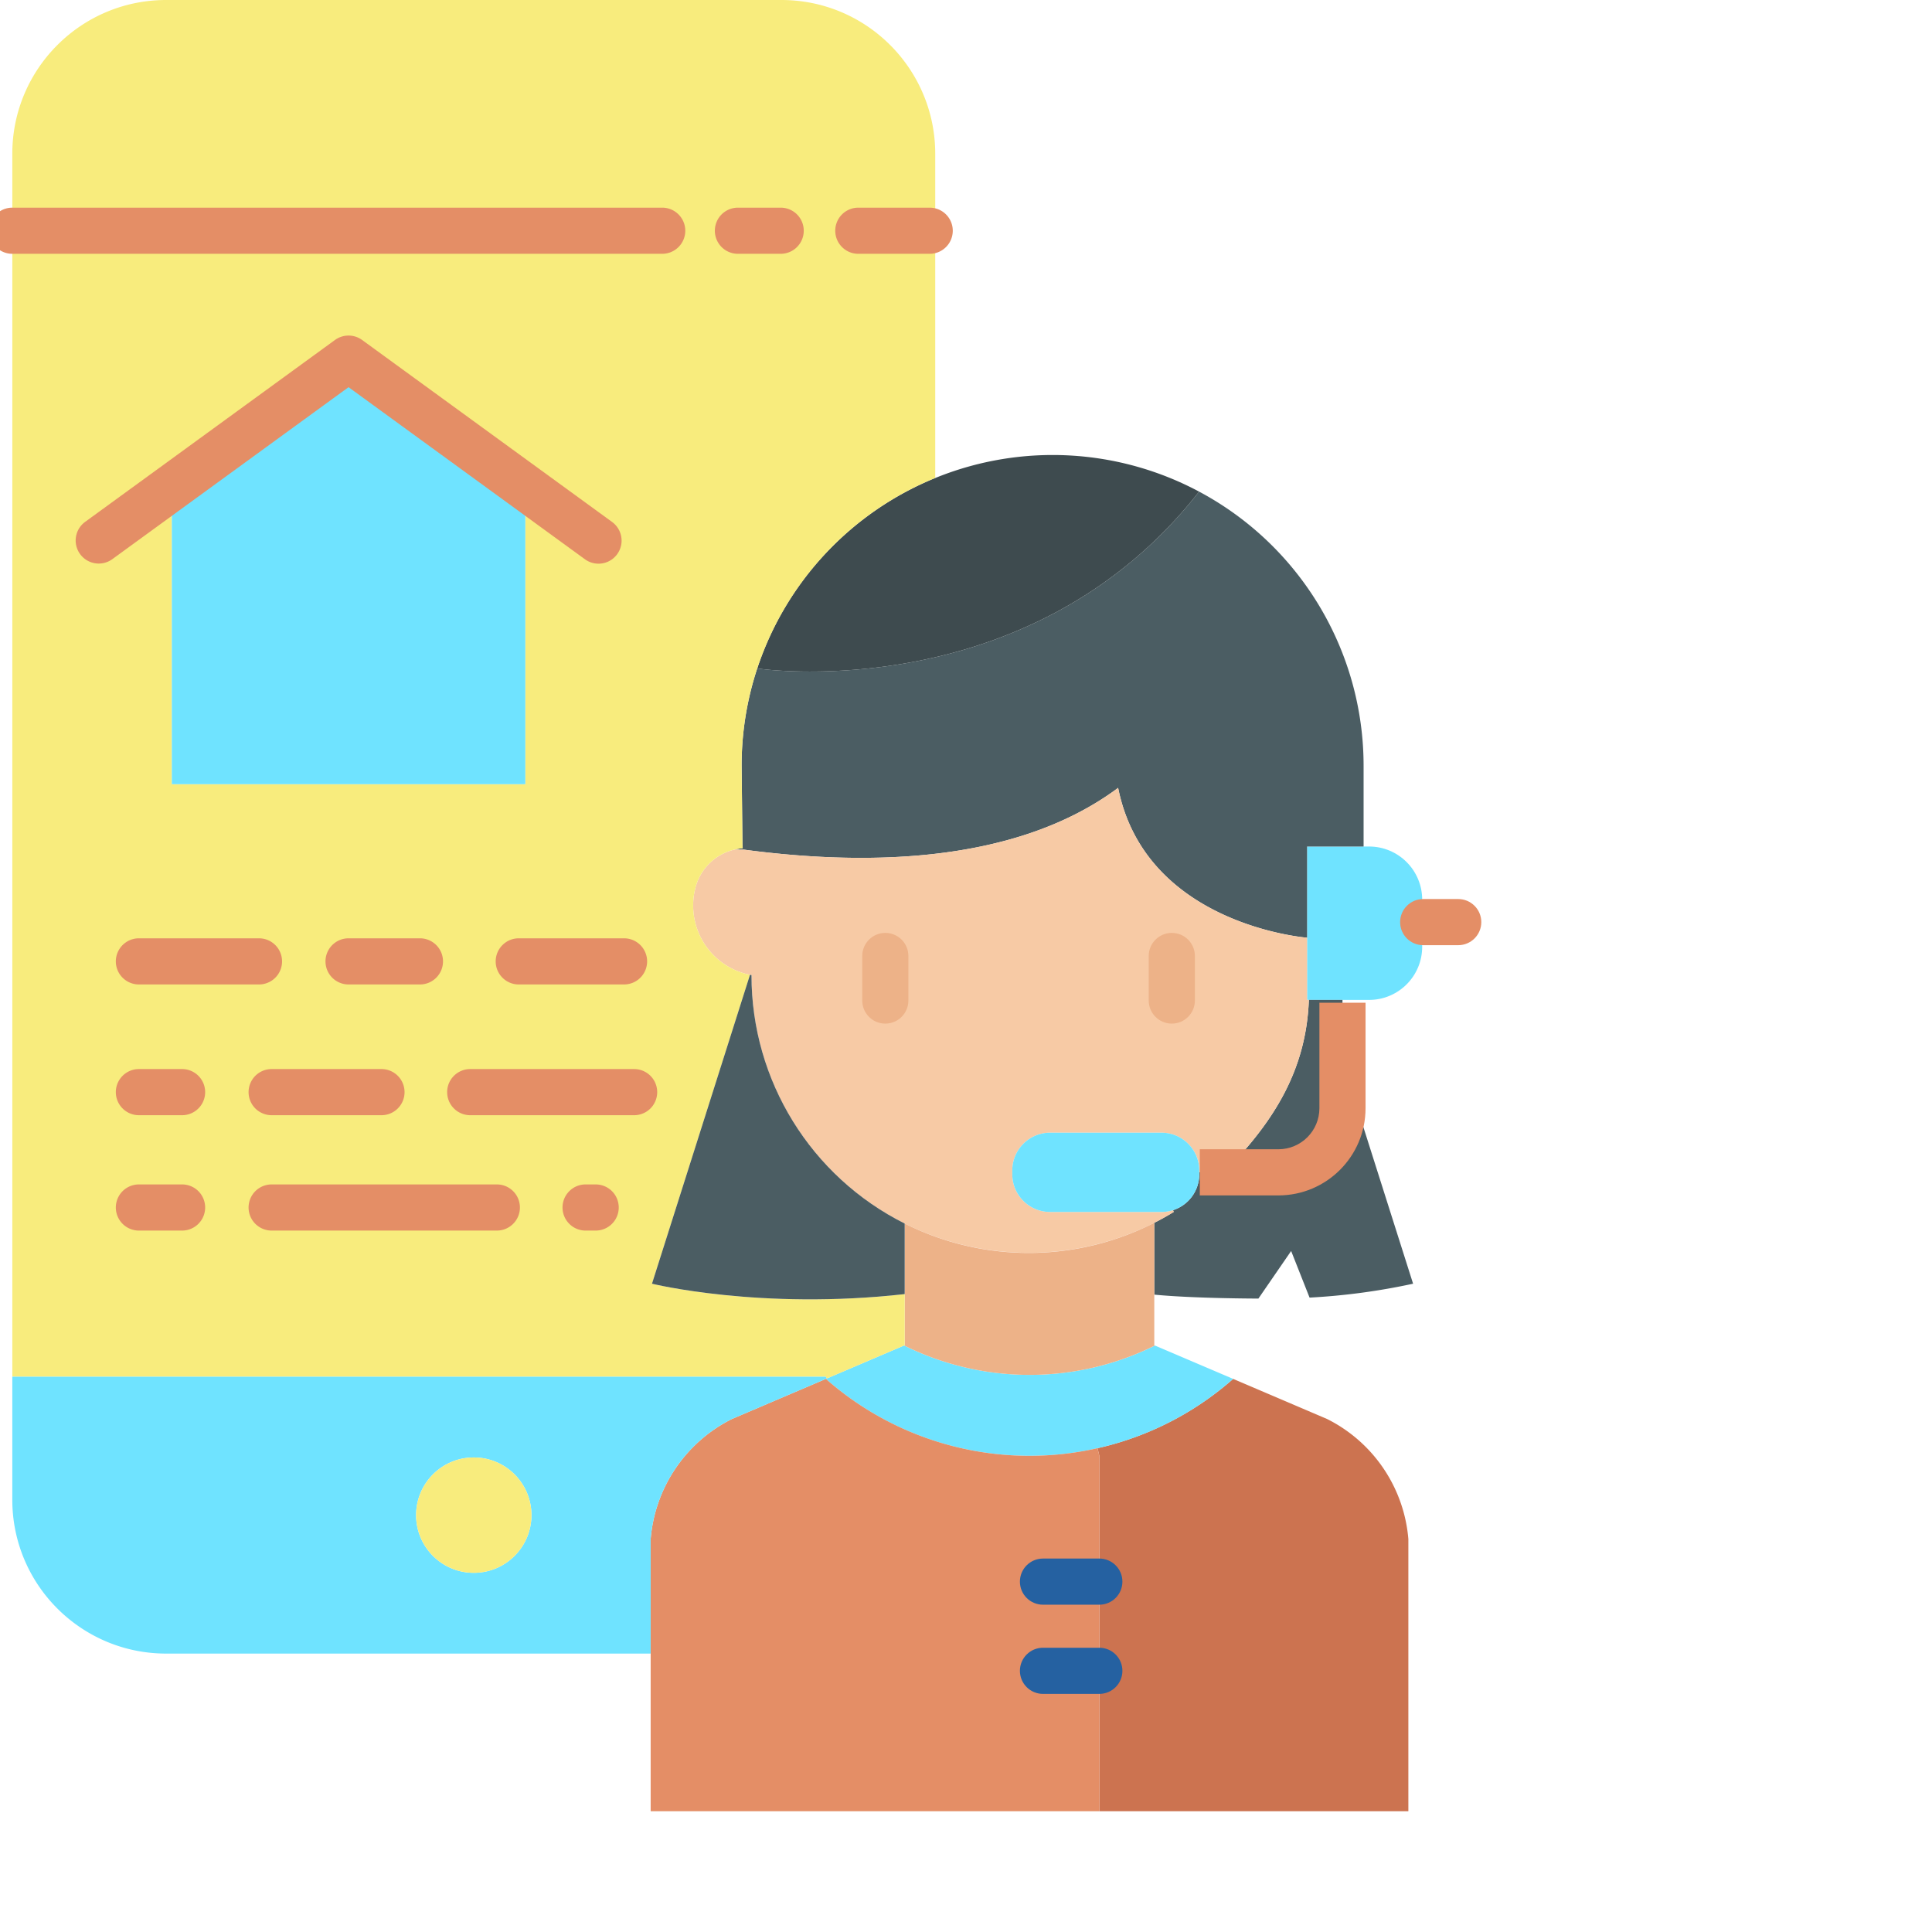
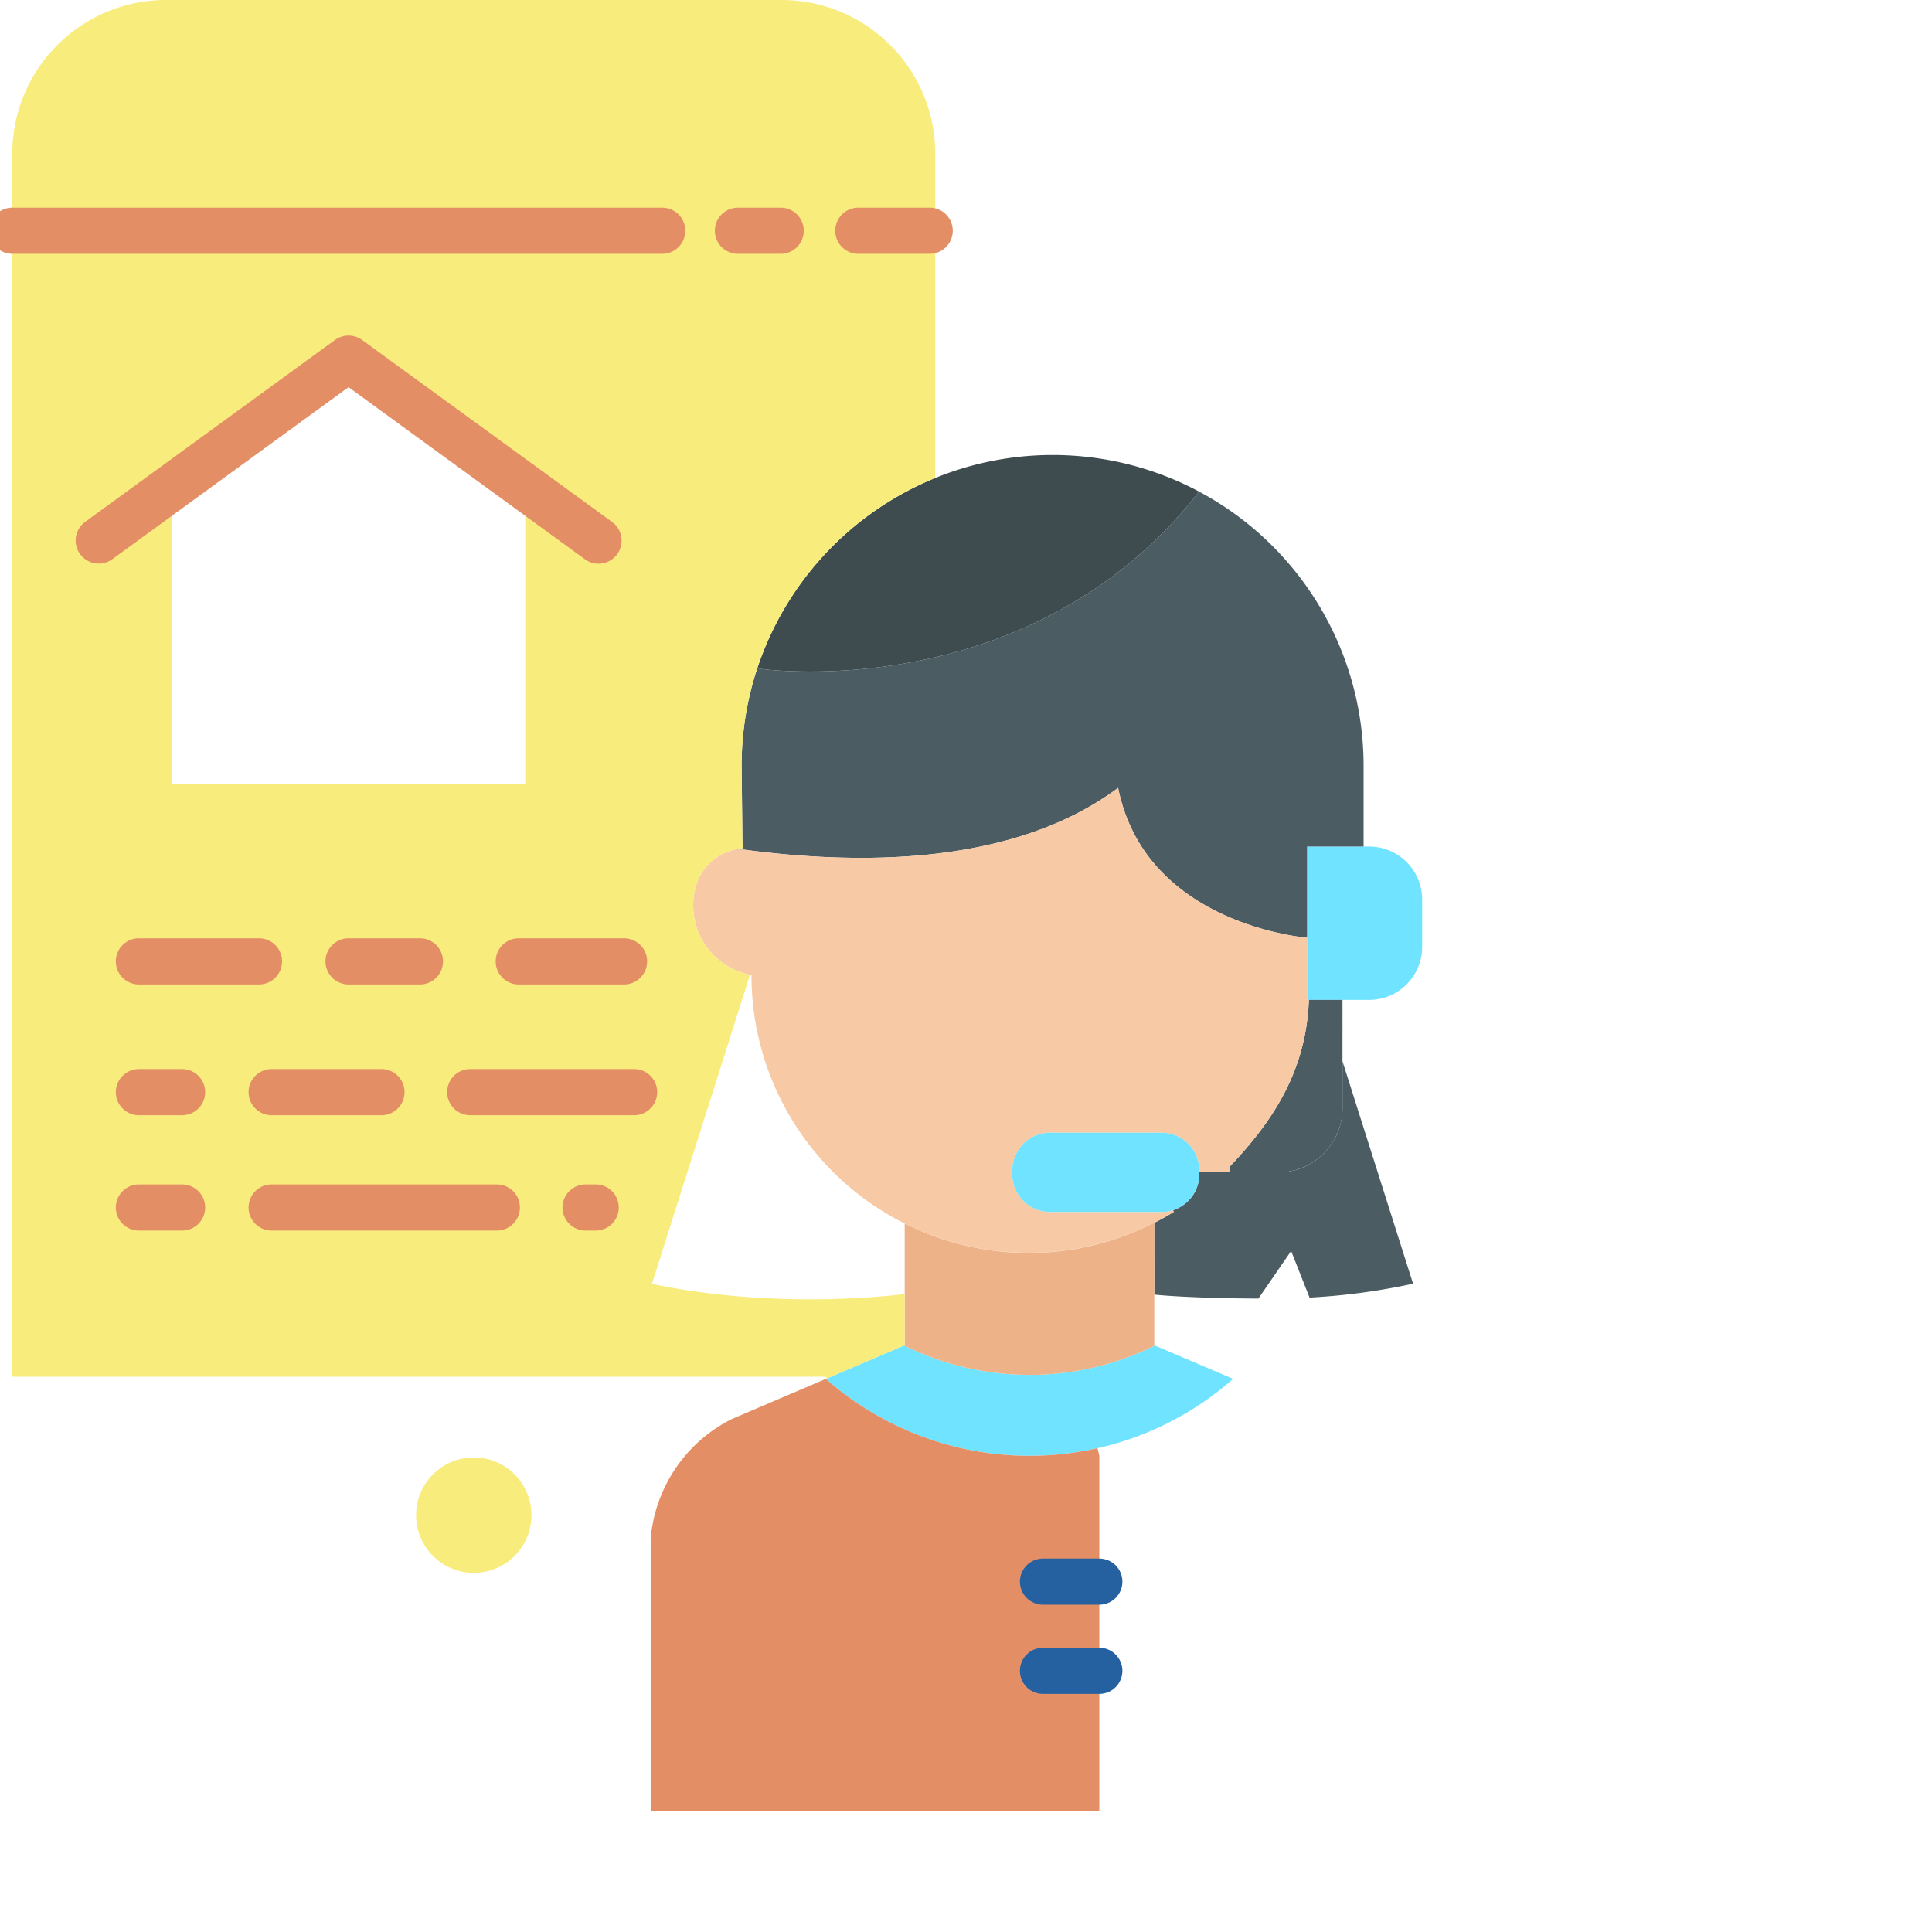
<svg xmlns="http://www.w3.org/2000/svg" version="1.1" width="512" height="512" x="0" y="0" viewBox="0 0 628 628" style="enable-background:new 0 0 512 512" xml:space="preserve">
  <g>
    <path fill="#6fe3ff" d="M425.45 325.023h-.587V275.16h20.149c9.543 0 17.285 7.746 17.273 17.293v15.297c.004 9.54-7.734 17.281-17.273 17.273zm0 0" data-original="#6fe3ff" />
    <path fill="#4b5d63" d="M399.664 381.074h15.883c11.504-.004 20.828-9.332 20.828-20.836v-15.285l22.953 72.32a211.45 211.45 0 0 1-33.652 4.516l-5.988-15.152-10.641 15.465s-20.86-.012-33.844-1.278v-23.347a83.552 83.552 0 0 0 6.313-3.528l-.215-.586a12.267 12.267 0 0 0 8.523-11.675v-.614zm0 0" data-original="#4b5d63" />
-     <path fill="#cc7350" d="M457.79 500.25v88.5H357.34V473.2l-.59-2.462a99.894 99.894 0 0 0 43.676-22.164l.41-.363 30.539 13.039a48.09 48.09 0 0 1 26.414 39zm0 0" data-original="#cc7350" />
    <path fill="#4b5d63" d="M241.074 250.098c0-.387-.012-.762-.012-1.149a100.746 100.746 0 0 1 5.102-31.762h.008l.48.16s87.774 12.95 142.95-57.331l.12-.243c32.954 17.567 53.532 51.872 53.516 89.215v26.172h-18.375v29.64s-52.488-4-61.414-48.702c-35.21 26.215-86.926 24.687-121.574 20.09l-3.05-.051c.859-.196 1.722-.34 2.6-.426l-.085-1.223zM436.375 344.953v15.285c0 11.504-9.324 20.832-20.828 20.836h-15.883v-1.797c14.734-15.48 24.938-31.754 25.785-54.254h10.926zm0 0" data-original="#4b5d63" />
    <path fill="#f7caa5" d="M294.074 397.715c-30.511-15.293-49.785-46.496-49.8-80.625v-.14a8.299 8.299 0 0 1-.489-.098c-10.73-2.133-18.465-11.555-18.472-22.5a22.668 22.668 0 0 1 .66-5.477 17.182 17.182 0 0 1 12.851-12.738l3.051.05c34.648 4.598 86.363 6.125 121.574-20.09 8.926 44.704 61.414 48.704 61.414 48.704v20.222h.586c-.847 22.5-11.05 38.774-25.785 54.254v1.797h-9.84v-.61c-.004-6.777-5.496-12.277-12.273-12.277h-36.238c-6.774.008-12.266 5.5-12.266 12.278v1.222c0 6.774 5.492 12.262 12.265 12.262h36.239c1.273.004 2.539-.195 3.75-.586l.215.586a85.105 85.105 0 0 1-6.313 3.528 90.263 90.263 0 0 1-81.129.238zm0 0" data-original="#f7caa5" />
    <path fill="#6fe3ff" d="m400.836 448.21-.41.364c-37.864 32.985-94.297 32.828-131.977-.363l.262-.11 25.176-10.753a91.742 91.742 0 0 0 81.515.015zM389.824 381.074v.614a12.267 12.267 0 0 1-8.523 11.675c-1.211.39-2.477.59-3.75.586h-36.238c-6.774 0-12.266-5.488-12.266-12.261v-1.223c0-6.777 5.492-12.27 12.265-12.277h36.239c6.777 0 12.27 5.5 12.273 12.277zm0 0" data-original="#6fe3ff" />
    <path fill="#3e4b4f" d="m389.723 159.773-.121.243c-55.176 70.28-142.95 57.332-142.95 57.332l-.48-.16a101.188 101.188 0 0 1 58.437-62.055 101.155 101.155 0 0 1 85.114 4.64zm0 0" data-original="#3e4b4f" />
    <path fill="#edb288" d="M375.203 420.824v16.45l.2.09a91.742 91.742 0 0 1-81.516-.016l.187-.075v-39.558a89.885 89.885 0 0 0 81.13-.238zm0 0" data-original="#edb288" />
    <path fill="#e48e66" d="M306.05 588.75H211.5v-88.5a48.04 48.04 0 0 1 26.41-39l30.54-13.04a100.08 100.08 0 0 0 88.3 22.528l.59 2.461V588.75zm0 0" data-original="#e48e66" />
    <path fill="#f8ec7d" d="M4 75V50C4 22.387 26.387 0 54 0h200c27.613 0 50 22.387 50 50v105.352a101.345 101.345 0 0 0-57.828 61.835h-.008a100.746 100.746 0 0 0-5.101 31.762c0 .387.011.762.011 1.149l.266 24.39.086 1.223c-.88.086-1.742.23-2.602.426a17.182 17.182 0 0 0-12.851 12.738 22.668 22.668 0 0 0-.66 5.477c.007 10.945 7.742 20.367 18.472 22.5l-31.86 100.421s35.216 8.664 82.15 3.375v16.625l-.188.075-25.176 10.754-.262-.602H4zm51.602 83.574.25.352v95.976H170.75v-96.504l-1.625-1.187-55.824-40.633zm0 0" data-original="#f8ec7d" />
-     <path fill="#4b5d63" d="M294.074 397.715v22.933c-46.933 5.29-82.148-3.375-82.148-3.375l31.86-100.421c.167.039.327.07.487.097v.14c.016 34.13 19.29 65.333 49.801 80.626zm0 0" data-original="#4b5d63" />
-     <path fill="#6fe3ff" d="m268.45 447.5.26.602-.26.109-30.54 13.039a48.04 48.04 0 0 0-26.41 39v37.25H54c-27.613 0-50-22.387-50-50v-40zm-95.7 45c0-10.355-8.395-18.75-18.75-18.75s-18.75 8.395-18.75 18.75 8.395 18.75 18.75 18.75c10.352-.004 18.746-8.398 18.75-18.75zM170.75 158.398v96.504H55.852v-95.976l-.25-.352 57.699-41.996 55.824 40.633zm0 0" data-original="#6fe3ff" />
    <path fill="#f8ec7d" d="M172.75 492.5c0 10.355-8.395 18.75-18.75 18.75s-18.75-8.395-18.75-18.75 8.395-18.75 18.75-18.75 18.75 8.395 18.75 18.75zm0 0" data-original="#f8ec7d" />
-     <path fill="#e48e66" d="M415.547 388.574H390v-15h25.547c7.363-.011 13.32-5.976 13.328-13.336v-34.3h15v34.3c-.016 15.64-12.688 28.317-28.328 28.336zM474 307.234h-11.387c-4.14 0-7.5-3.351-7.5-7.5 0-4.14 3.36-7.5 7.5-7.5H474c4.14 0 7.5 3.36 7.5 7.5 0 4.149-3.36 7.5-7.5 7.5zm0 0" data-original="#e48e66" />
    <path fill="#2561a1" d="M357.34 521.61h-18.317c-4.14 0-7.5-3.352-7.5-7.5 0-4.141 3.36-7.5 7.5-7.5h18.317c4.14 0 7.5 3.359 7.5 7.5 0 4.148-3.36 7.5-7.5 7.5zM357.34 550.602h-18.317c-4.14 0-7.5-3.36-7.5-7.5 0-4.141 3.36-7.5 7.5-7.5h18.317c4.14 0 7.5 3.359 7.5 7.5 0 4.14-3.36 7.5-7.5 7.5zm0 0" data-original="#2561a1" />
-     <path fill="#edb288" d="M287.773 332.727c-4.14 0-7.5-3.36-7.5-7.5v-14.489c0-4.14 3.36-7.5 7.5-7.5 4.141 0 7.5 3.36 7.5 7.5v14.489c0 4.14-3.359 7.5-7.5 7.5zM380.898 332.727c-4.14 0-7.5-3.36-7.5-7.5v-14.489c0-4.14 3.36-7.5 7.5-7.5 4.141 0 7.5 3.36 7.5 7.5v14.489c0 4.14-3.359 7.5-7.5 7.5zm0 0" data-original="#edb288" />
    <g fill="#e48e66">
      <path d="M302.2 82.5H279c-4.14 0-7.5-3.36-7.5-7.5s3.36-7.5 7.5-7.5h23.2a7.5 7.5 0 1 1 0 15zM253.762 82.5h-13.899a7.5 7.5 0 1 1 0-15h13.899a7.5 7.5 0 1 1 0 15zM215.25 82.5H4c-4.14 0-7.5-3.36-7.5-7.5s3.36-7.5 7.5-7.5h211.25c4.14 0 7.5 3.36 7.5 7.5s-3.36 7.5-7.5 7.5zM84.188 320H45.151a7.5 7.5 0 1 1 0-15h39.035a7.5 7.5 0 1 1 0 15zM136.5 320h-23.2a7.5 7.5 0 1 1 0-15h23.2c4.14 0 7.5 3.36 7.5 7.5s-3.36 7.5-7.5 7.5zM202.848 320h-34.223c-4.14 0-7.5-3.36-7.5-7.5s3.36-7.5 7.5-7.5h34.223a7.5 7.5 0 1 1 0 15zM59.188 362.5H45.151a7.5 7.5 0 1 1 0-15h14.035a7.5 7.5 0 1 1 0 15zM124 362.5H88.3a7.5 7.5 0 1 1 0-15H124c4.14 0 7.5 3.36 7.5 7.5s-3.36 7.5-7.5 7.5zM206.125 362.5h-53.277c-4.141 0-7.5-3.36-7.5-7.5s3.359-7.5 7.5-7.5h53.277a7.5 7.5 0 1 1 0 15zM59.188 400H45.151a7.5 7.5 0 1 1 0-15h14.035a7.5 7.5 0 1 1 0 15zM161.5 400H88.3a7.5 7.5 0 1 1 0-15h73.2c4.14 0 7.5 3.36 7.5 7.5s-3.36 7.5-7.5 7.5zM193.625 400h-3.277c-4.141 0-7.5-3.36-7.5-7.5s3.359-7.5 7.5-7.5h3.277a7.5 7.5 0 1 1 0 15zM194.543 183.223a7.427 7.427 0 0 1-4.406-1.434L113.3 125.852l-76.836 55.937a7.503 7.503 0 0 1-10.43-1.687c-2.422-3.325-1.707-7.989 1.598-10.438l81.25-59.152a7.504 7.504 0 0 1 8.828 0l81.25 59.152a7.501 7.501 0 0 1 2.719 8.387 7.488 7.488 0 0 1-7.137 5.176zm0 0" fill="#e48e66" data-original="#e48e66" />
    </g>
  </g>
</svg>